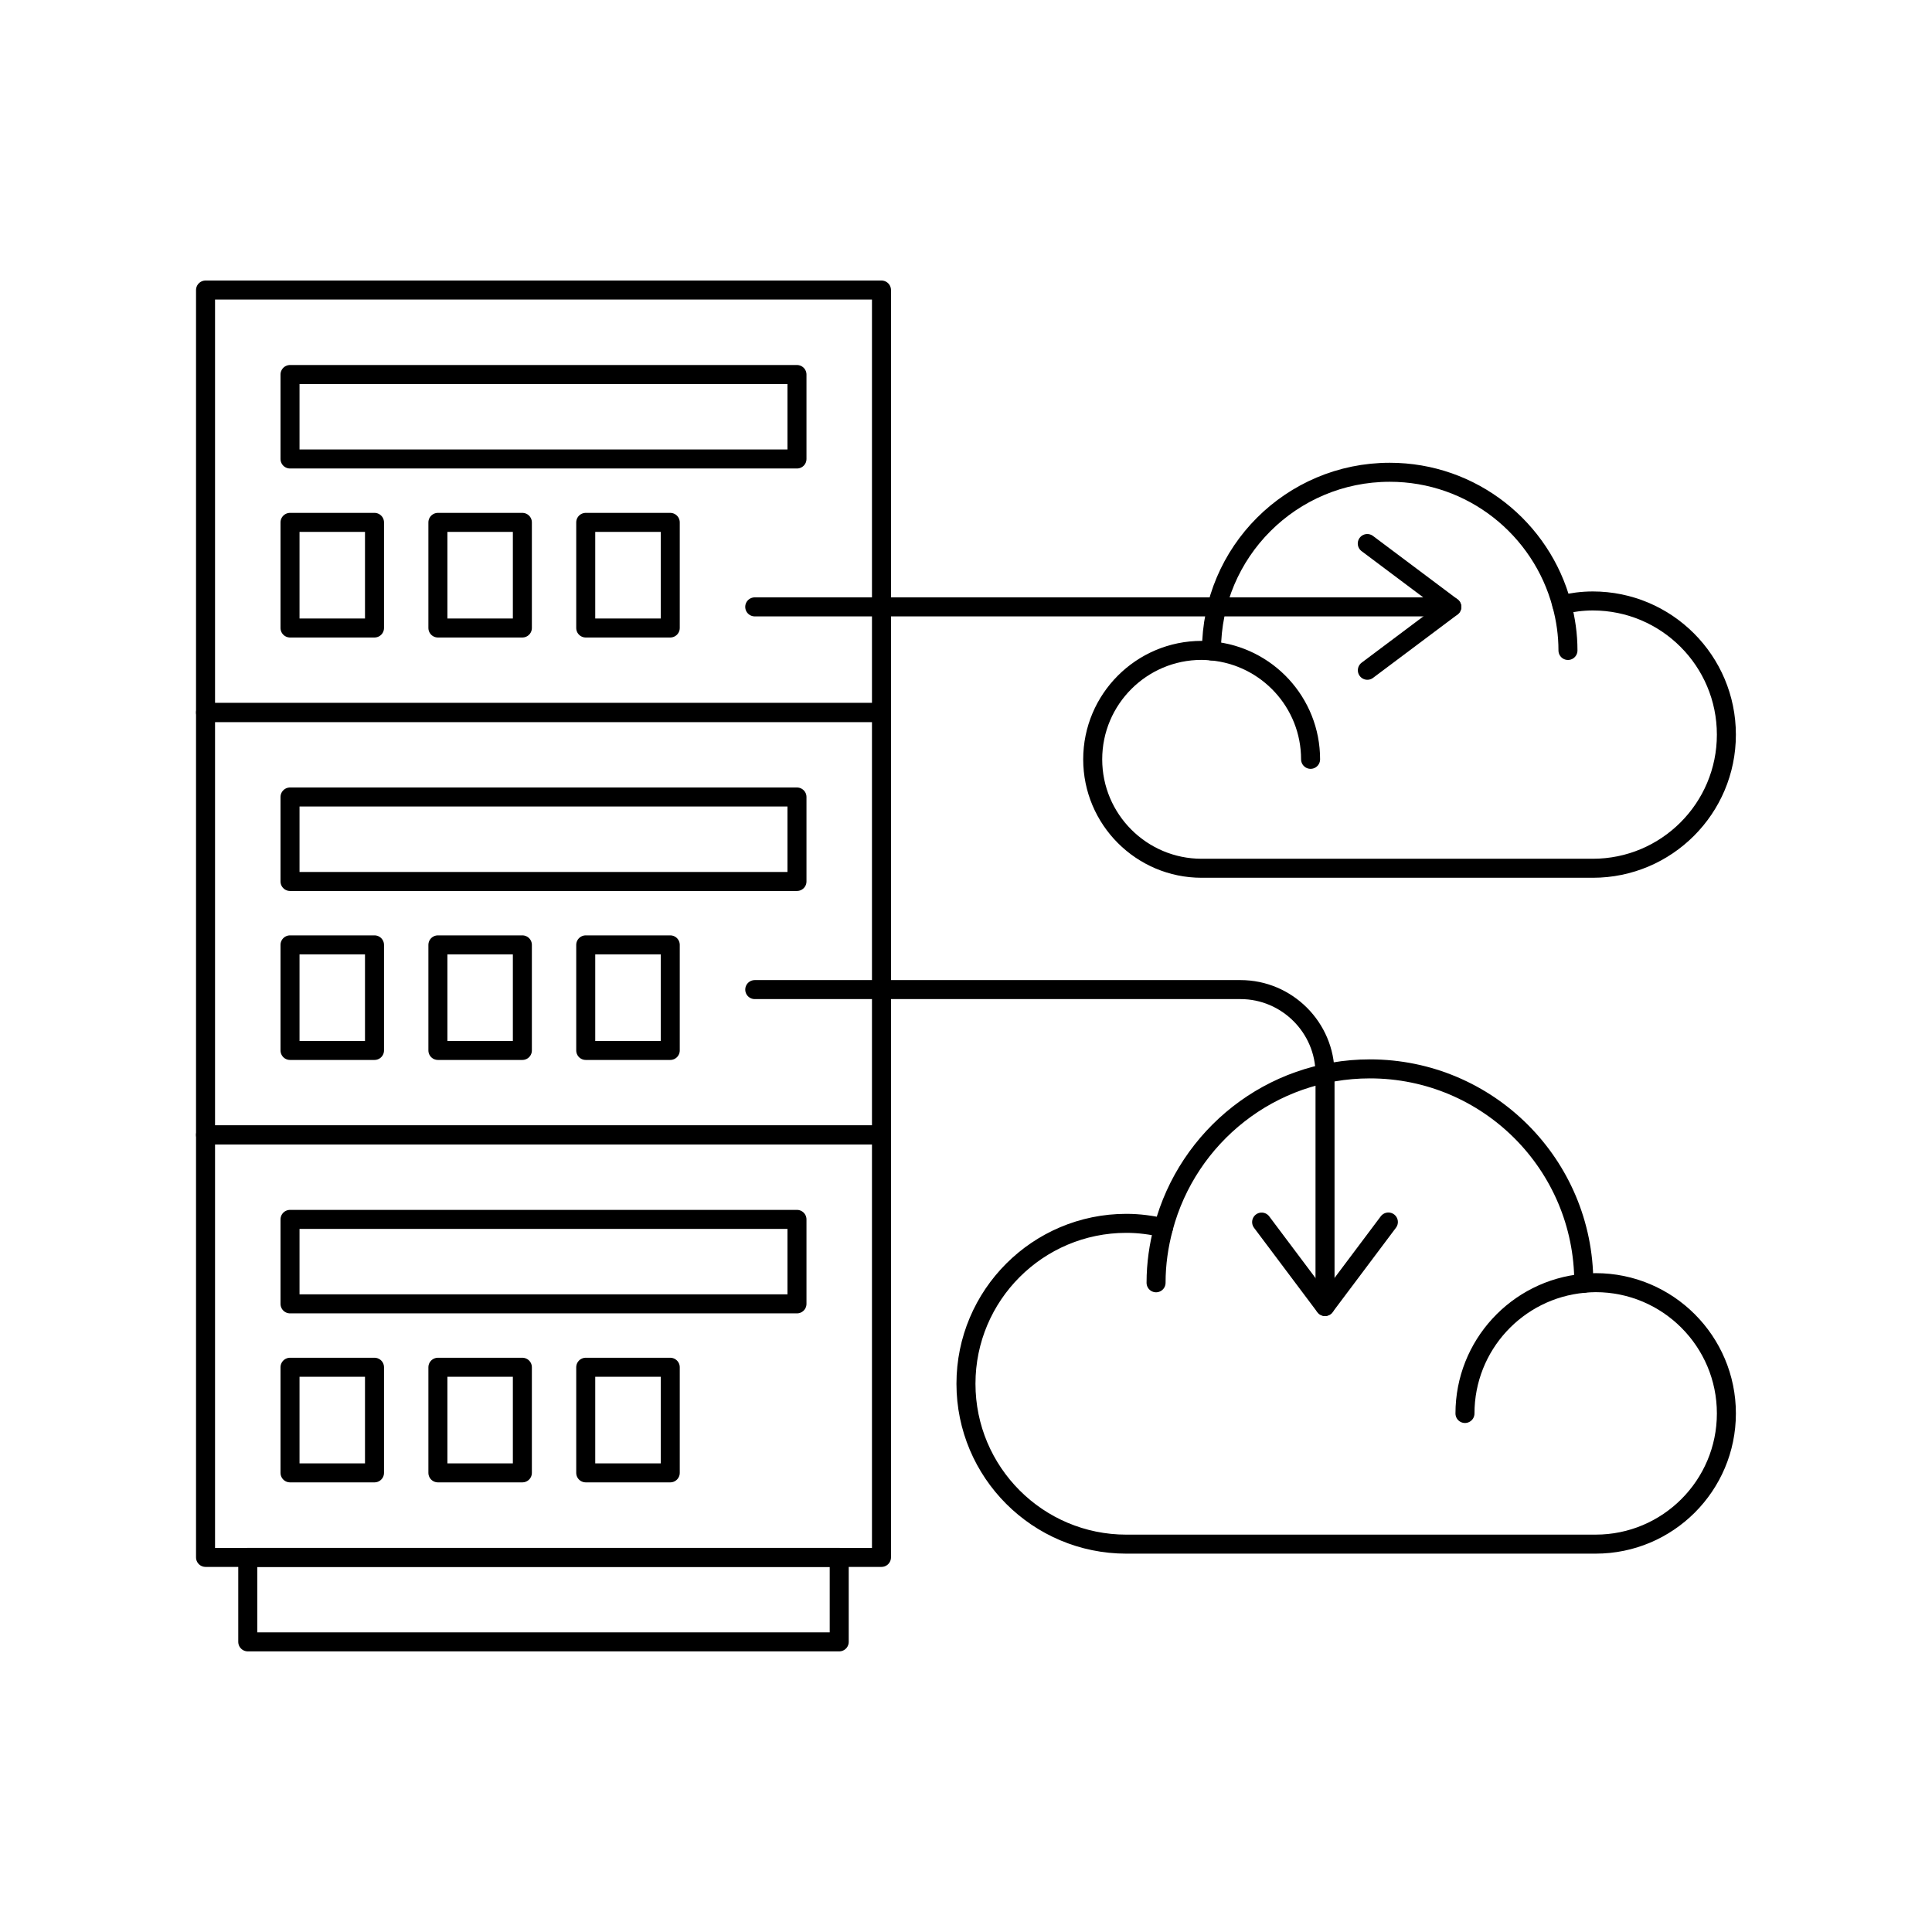
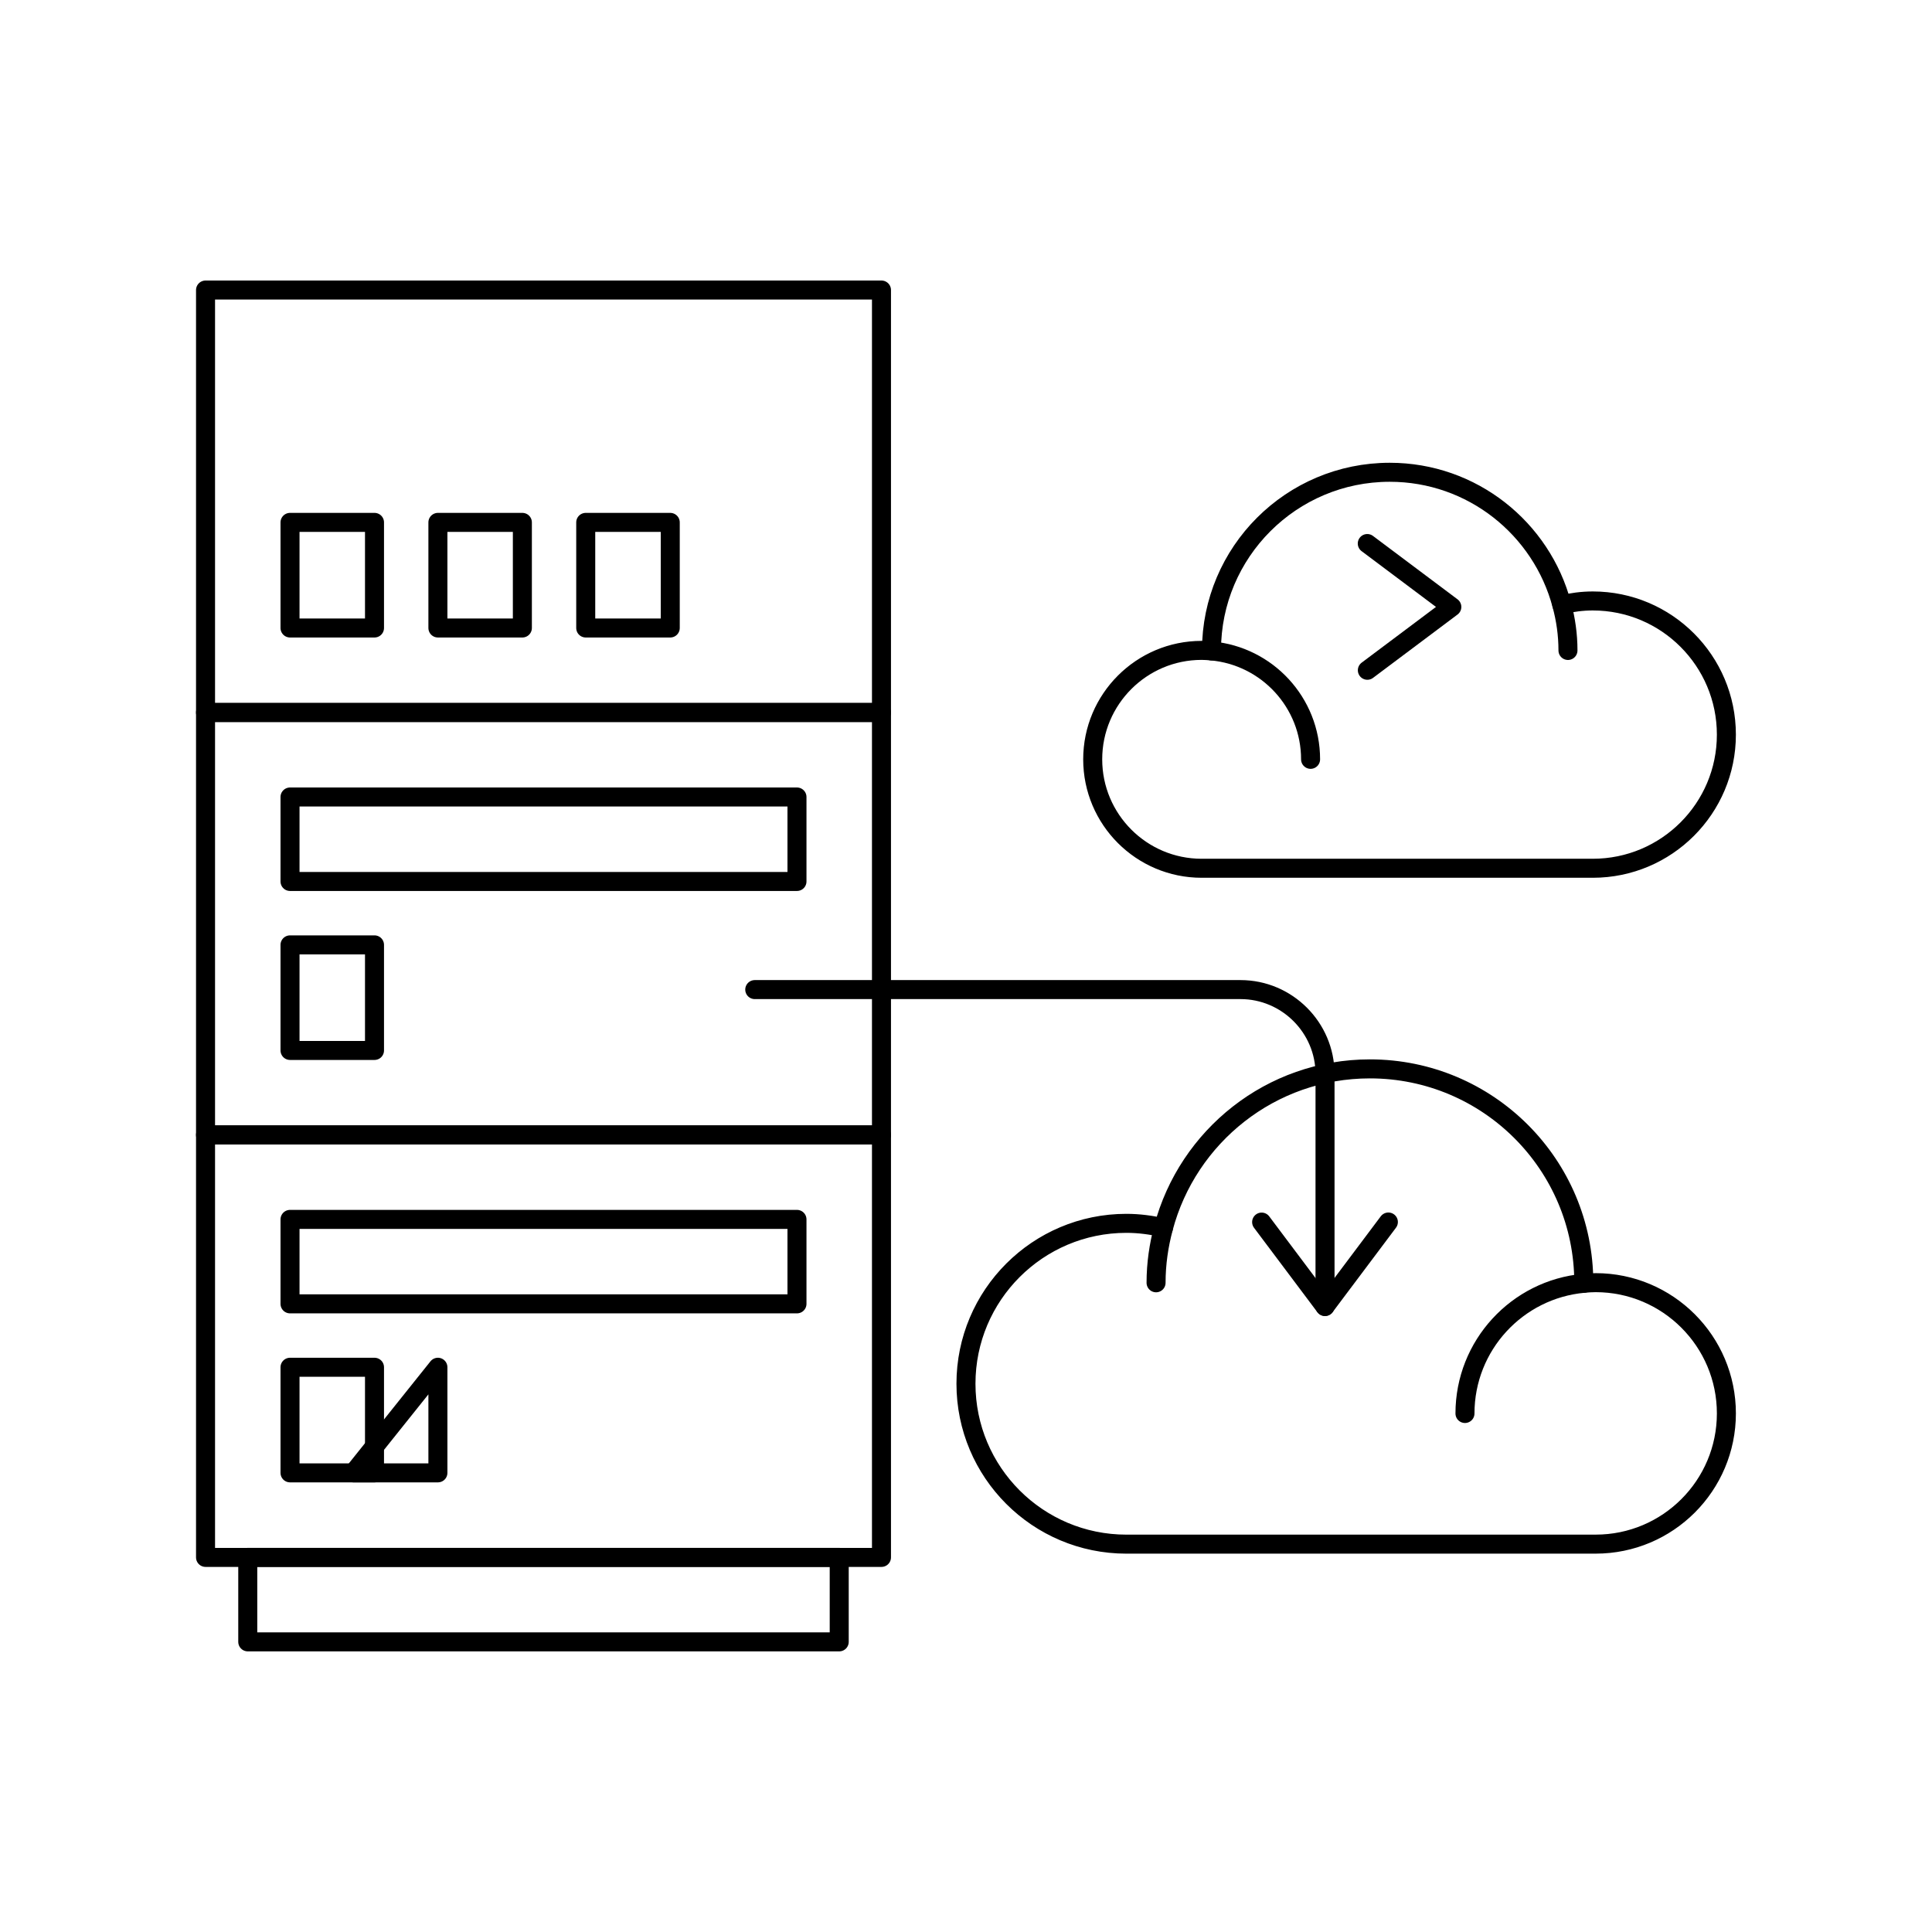
<svg xmlns="http://www.w3.org/2000/svg" width="800px" height="800px" version="1.1" viewBox="144 144 512 512">
  <g fill="none" stroke="#000000" stroke-linecap="round" stroke-linejoin="round" stroke-miterlimit="10">
    <path transform="matrix(5.038 0 0 5.038 148.09 148.09)" d="m82.497 66.693c0.208-0.019 0.416-0.034 0.627-0.034 3.795 0 6.876 3.084 6.876 6.878 0 3.798-3.081 6.876-6.876 6.876l-24.686 7.75e-4c-4.661 0-8.438-3.779-8.438-8.438 0-4.657 3.777-8.437 8.438-8.437 0.671 0 1.32 0.089 1.951 0.235 1.276-4.808 5.646-8.36 10.859-8.36 6.216 0 11.251 5.035 11.251 11.252 0.002 0.01-0.002 0.019-0.002 0.028z" />
    <path transform="matrix(5.038 0 0 5.038 148.09 148.09)" d="m76.249 73.541c0-3.586 2.747-6.529 6.248-6.848-3.501 0.319-6.248 3.262-6.248 6.848z" />
    <path transform="matrix(5.038 0 0 5.038 148.09 148.09)" d="m60 66.666c0-1.002 0.142-1.967 0.39-2.892-0.248 0.925-0.39 1.889-0.39 2.892z" />
    <path transform="matrix(5.038 0 0 5.038 148.09 148.09)" d="m10 14.445h35.556v22.222h-35.556z" />
    <path transform="matrix(5.038 0 0 5.038 148.09 148.09)" d="m14.444 26.667h4.444v5.555h-4.444z" />
    <path transform="matrix(5.038 0 0 5.038 148.09 148.09)" d="m22.223 26.667h4.443v5.555h-4.443z" />
    <path transform="matrix(5.038 0 0 5.038 148.09 148.09)" d="m29.999 26.667h4.446v5.555h-4.446z" />
-     <path transform="matrix(5.038 0 0 5.038 148.09 148.09)" d="m14.444 18.889h26.667v4.443h-26.667z" />
    <path transform="matrix(5.038 0 0 5.038 148.09 148.09)" d="m10 36.667h35.556v22.219h-35.556z" />
    <path transform="matrix(5.038 0 0 5.038 148.09 148.09)" d="m14.444 48.891h4.444v5.553h-4.444z" />
-     <path transform="matrix(5.038 0 0 5.038 148.09 148.09)" d="m22.223 48.891h4.443v5.553h-4.443z" />
-     <path transform="matrix(5.038 0 0 5.038 148.09 148.09)" d="m29.999 48.891h4.446v5.553h-4.446z" />
    <path transform="matrix(5.038 0 0 5.038 148.09 148.09)" d="m14.444 41.112h26.667v4.443h-26.667z" />
    <path transform="matrix(5.038 0 0 5.038 148.09 148.09)" d="m14.444 63.331h26.667v4.443h-26.667z" />
    <path transform="matrix(5.038 0 0 5.038 148.09 148.09)" d="m14.444 71.109h4.444v5.555h-4.444z" />
-     <path transform="matrix(5.038 0 0 5.038 148.09 148.09)" d="m22.223 71.109h4.443v5.555h-4.443z" />
-     <path transform="matrix(5.038 0 0 5.038 148.09 148.09)" d="m29.999 71.109h4.446v5.555h-4.446z" />
+     <path transform="matrix(5.038 0 0 5.038 148.09 148.09)" d="m22.223 71.109v5.555h-4.443z" />
    <path transform="matrix(5.038 0 0 5.038 148.09 148.09)" d="m12.221 81.11h31.112v4.444h-31.112z" />
    <path transform="matrix(5.038 0 0 5.038 148.09 148.09)" d="m62.919 33.429c-0.172-0.015-0.35-0.029-0.523-0.029-3.16 0-5.729 2.568-5.729 5.731 0 3.164 2.569 5.73 5.729 5.73h20.576c3.88 0 7.028-3.147 7.028-7.028 0-3.885-3.148-7.033-7.028-7.033-0.563 0-1.103 0.075-1.63 0.198-1.063-4.009-4.71-6.967-9.049-6.967-5.179 0-9.377 4.196-9.377 9.374 0 0.009 0.003 0.014 0.003 0.024z" />
    <path transform="matrix(5.038 0 0 5.038 148.09 148.09)" d="m68.128 39.131c0-2.986-2.291-5.438-5.209-5.702 2.918 0.263 5.209 2.716 5.209 5.702z" />
    <path transform="matrix(5.038 0 0 5.038 148.09 148.09)" d="m81.667 33.404c0-0.834-0.116-1.638-0.325-2.407 0.209 0.768 0.325 1.572 0.325 2.407z" />
    <path transform="matrix(5.038 0 0 5.038 148.09 148.09)" d="m10 58.887h35.556v22.224h-35.556z" />
    <path transform="matrix(5.038 0 0 5.038 148.09 148.09)" d="m72.22 63.469-3.335 4.444-3.332-4.44 3.332 4.44z" />
    <path transform="matrix(5.038 0 0 5.038 148.09 148.09)" d="m71.11 27.779 4.448 3.335-4.444 3.332 4.444-3.332z" />
    <path transform="matrix(5.038 0 0 5.038 148.09 148.09)" d="m68.888 67.912v-12.226c0-2.443-2-4.443-4.447-4.443h-25.551 25.551c2.447 0 4.447 2 4.447 4.443l-7.76e-4 12.226z" />
-     <path transform="matrix(5.038 0 0 5.038 148.09 148.09)" d="m38.889 31.111h36.666z" />
  </g>
</svg>